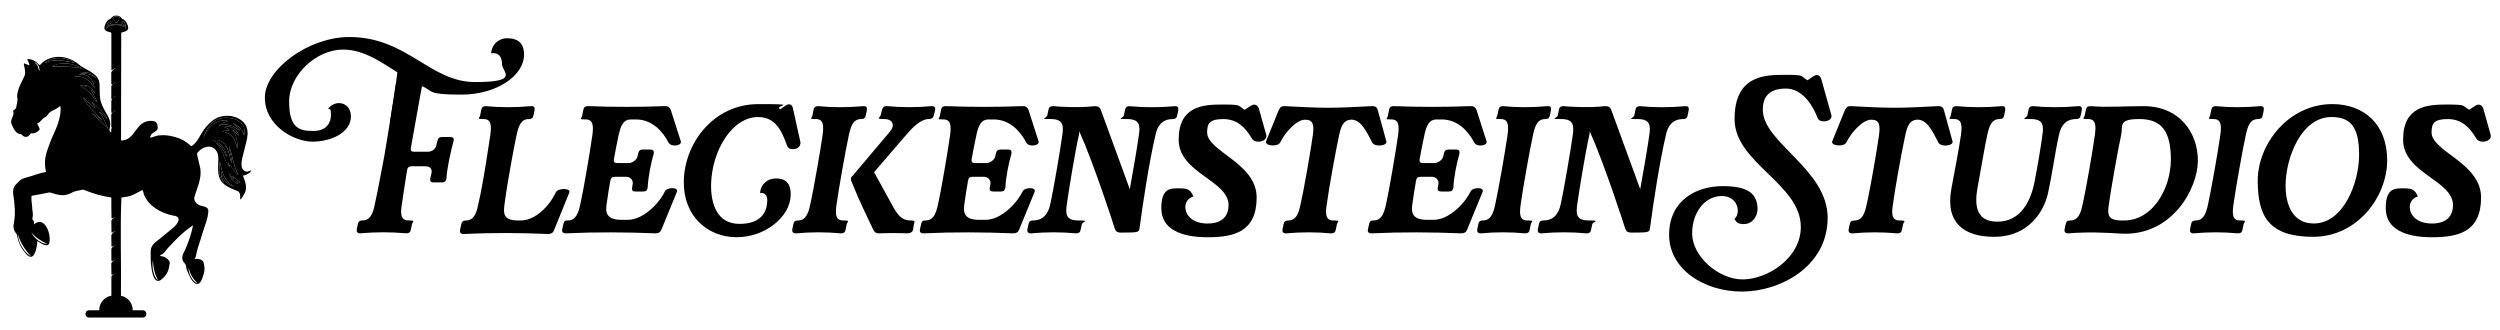
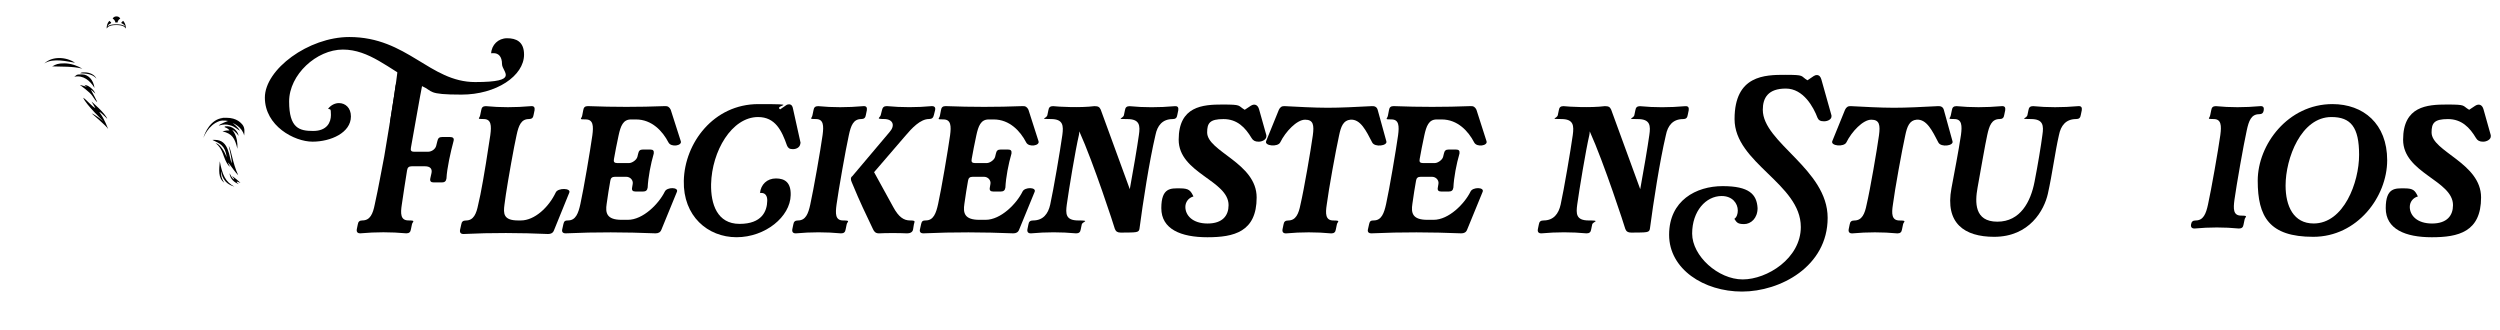
<svg xmlns="http://www.w3.org/2000/svg" version="1.1" viewBox="0 0 8192 1080">
  <defs>
    <style>
      .cls-1 {
        fill: none;
      }

      .cls-2 {
        isolation: isolate;
      }

      .cls-3 {
        clip-path: url(#clippath-1);
      }

      .cls-4 {
        clip-path: url(#clippath-3);
      }

      .cls-5 {
        clip-path: url(#clippath-4);
      }

      .cls-6 {
        clip-path: url(#clippath-2);
      }

      .cls-7 {
        clip-path: url(#clippath-7);
      }

      .cls-8 {
        clip-path: url(#clippath-6);
      }

      .cls-9 {
        clip-path: url(#clippath-9);
      }

      .cls-10 {
        clip-path: url(#clippath-8);
      }

      .cls-11 {
        clip-path: url(#clippath-5);
      }

      .cls-12 {
        clip-path: url(#clippath);
      }
    </style>
    <clipPath id="clippath">
      <rect class="cls-1" height="1100.9" width="1100.9" x="-156.6" y="-6" />
    </clipPath>
    <clipPath id="clippath-1">
      <rect class="cls-1" height="1100.9" width="1100.9" x="-156.6" y="-6" />
    </clipPath>
    <clipPath id="clippath-2">
      <rect class="cls-1" height="1100.9" width="1100.9" x="-156.6" y="-6" />
    </clipPath>
    <clipPath id="clippath-3">
      <path class="cls-1" d="M171,217.5c31.8,1.4,67-.7,99,7.6-17.7-10.5-38.7-17.5-59.4-17.5s-27.1,3-39.6,9.9M145.2,208c30-19.6,78.8-5.4,100.7-2.4-14.4-9.7-33.1-15.4-51.6-15.4s-35.9,5.4-49.1,17.8Z" />
    </clipPath>
    <clipPath id="clippath-4">
      <path class="cls-1" d="M284.7,284.3l-23.1-6.1s33.7,24.1,40.9,35.8,12.2,17.5,15.5,20.6c3.3,3.2-14.5-30.8-19-38.3-4.5-7.5,13.3,10.5,13.3,10.5,0,0-3.3-12.5-22.2-24.3-5.8-3.7-13.9-4.4-13.9-4.4l8.4,6.2h0ZM243.6,251.5c29-6.2,51.4,12.6,66.1,36.5-3.6-25.5-19.8-44.3-41.3-44.3s-16.1,2.4-24.9,7.8M262.4,240.1c18,.7,40.4,1.4,53.7,17.6-6.1-13.5-22.7-20.5-37.8-20.5s-11.1,1-15.8,2.9h0Z" />
    </clipPath>
    <clipPath id="clippath-5">
      <path class="cls-1" d="M338.6,397.2s-26-21.3-38.3-25.7c0,0,49,41.7,54.2,51.3,0,0-12.5-33.2-25.5-50.4-13-17.3,18.1,11.8,22.4,17.1-5.4-17.6-51.6-56.8-51.6-56.8,0,0,10.9,17.6,12.6,21.5-11-4.8-30-28.9-39.9-34,10.2,24,66.1,77,66.1,77h0Z" />
    </clipPath>
    <clipPath id="clippath-6">
      <path class="cls-1" d="M734.9,598.7c-12-17.7-10.9-31-10.3-37.5,1.8,8.6,4.8,39.2,43.2,50.2-29.1-15.8-38.9-37.2-47.6-82.9-2.2,27.7-6.3,54.7,14.7,70.1M696.9,459c23.3,11,41.3,17.8,46,56.4-5.6-15.8-20.3-42.8-36.5-46.5,12.7,9.9,18.6,20.7,24.2,35.1,1.8,4.5,10.1,33.3,23,42.9-19-37.9,10,10.7,27,27.4-19-41.4-21.8-80.1-31.1-96.6,5.1,23.7,10.6,45,9.7,57.4-9.1-21.7-8.7-76.7-54.3-76.7s-5.3.2-8.2.6h0Z" />
    </clipPath>
    <clipPath id="clippath-7">
      <path class="cls-1" d="M782.4,604c-10.4-9.7-9.1-11.5,5.6-4.4-3.7-4.6-23.1-20.5-27-22.8,1.2,3.3,5,7.2,6.8,10.7-5.5.6-11.6-12.7-15.6-19.9,1.5,20,17.5,30.7,30.2,36.3h0Z" />
    </clipPath>
    <clipPath id="clippath-8">
      <path class="cls-1" d="M736,416.6c8.3,3.3,12.4,5.9,15.9,10.7-8.5,0-11.4,0-22.9,3.1,31.5,7.7,40.3,21.3,49,57.3,2-45.3-16.5-59.8-17.1-62.5,11.9,6.2,21.2,20.3,21.2,20.3-3.7-20.2-23.4-31.7-36.9-31.7s-7,.9-9.2,2.7M730.8,386.5c-41,4-60.2,49.3-64.3,65.5,0,0,14.8-42.3,52.8-55.3,13-3.8,27.7-.2,27.7-.2,0,0-25.9,9.1-30.3,15.1,15.1-4.9,25.9-4.3,35.5-1.5,9.2,2.7,10.7,1.6,33.6,18.4-3.7-10.4-23.5-25.4-23.5-25.4,0,0,31.2,12,37.8,40.9.9-12.5,2.9-24.9-5.8-35.7-3.8-4.1-17.2-22.4-52.6-22.4s-7.1.2-10.9.6h0Z" />
    </clipPath>
    <clipPath id="clippath-9">
      <path class="cls-1" d="M398.5,72.9c-1.2,1.1-.9,3,.6,3.7,3.8,1.6,9.5,4.9,10.9,10.7-6.8-7.6-23.5-7.8-29-7.6-5.4-.2-22.2,0-29,7.6,1.4-5.8,7.1-9.1,10.9-10.7,1.5-.6,1.8-2.6.6-3.7l-5.1-4.6s-9.5,8.6-8.9,25.3c3.6-5,8.1-11.3,31.4-11.6,23.4.3,27.7,6.5,31.4,11.6.7-16.6-8.9-25.3-8.9-25.3l-5.1,4.6ZM381.6,53.8c-2.8,0-9.2.6-12.4,7.2,9.4,5.5,8.6,12.6,8.6,12.6h7.7s-.9-7.1,8.6-12.6c-3-6.3-9-7.2-12-7.2s-.3,0-.4,0h0Z" />
    </clipPath>
  </defs>
  <g>
    <g id="Ebene_1">
      <g id="Primary-Logo-Fleckenstein">
        <path d="M1278.6,395.6c9.8-60.4,19-120.7,24-162.5,3.8-31.6,68.9,42.6,68.9,42.6l-26.4,126.1s-76.4,54.1-66.5-6.2Z" id="F-Fixed" />
        <g class="cls-2">
          <g class="cls-2">
            <path d="M1356.5,269c-82.7-43.7-146.9-106.6-233-106.6s-176.1,82.1-176.1,170.1,33.8,96.6,78.8,96.6,58.2-27.8,58.2-52.3-2.6-16.5-9.3-20.5c9.9-12.6,23.2-18.5,35.7-18.5,20.5,0,39.1,15.2,39.1,43.7,0,53.6-66.2,82.7-125.8,82.7s-156.2-51.6-156.2-144.3,143-198.6,276.7-198.6c190,0,263.4,147.6,412.4,147.6s88-33.1,88-58.9-12.6-35.7-27.1-35.7-6,.7-8.6,1.3c1.3-28.5,23.2-50.3,52.3-50.3s55.6,10.6,55.6,53.6c0,69.5-90.7,131.1-205.2,131.1s-91.3-11.3-129.1-27.8c-6,29.1-28.5,158.9-36.4,201.9-2,9.3,1.3,13.2,10.6,13.2h45c13.2,0,24.5-9.3,27.1-19.2l4-15.9c2-9.3,6-13.2,15.2-13.2h26.5c9.3,0,13.9,4,11.3,13.2-9.3,34.4-21.8,90-23.2,122.4-1.3,9.3-6,13.2-15.2,13.2h-26.5c-9.3,0-13.2-4-11.3-13.2l4-17.9c2.6-13.2-4-21.8-21.2-21.8h-43.7c-9.3,0-13.9,4-15.2,13.2-4.6,28.5-12.6,79.4-17.2,111.9-4.6,29.8-4.6,52.3,21.8,52.3s12.6,4,11.3,13.2l-3.3,15.9c-1.3,9.3-6,13.2-15.2,13.2-50.3-4.6-99.3-4.6-150.9,0-4.6,0-13.2-1.3-11.3-13.2l3.3-15.9c1.3-9.3,6-13.2,15.2-13.2,25.2,0,34.4-21.8,40.4-52.3,13.2-58.9,22.5-115.2,31.1-157.5,7.9-43.7,33.1-201.2,37.1-231.7,1.3-9.3,6-13.9,15.2-13.2,14.6,1.3,29.8,2,45,1.3Z" />
            <path d="M1606.7,442.4c4-30.4,3.3-52.3-21.8-52.3s-13.2-1.3-11.3-13.2l3.3-15.9c1.3-9.3,6-13.2,15.2-13.2,47,4.6,96,4.6,148.3,0,9.3-.7,12.6,4,11.3,13.2l-3.3,15.9c-1.3,9.3-6,13.2-15.2,13.2-25.8,0-33.8,21.8-40.4,52.3-8.6,37.7-27.8,146.3-35.1,194.6l-4.6,33.1c-4,29.8-4,52.3,45,52.3h8.6c45,0,91.3-43,114.5-92,7.3-15.2,50.3-14.6,44.3.7l-50.3,123.8c-3.3,8.6-9.9,11.9-19.2,11.9-90-4-186-4.6-277.3,0-4.6,0-13.2-1.3-11.3-13.2l4-17.9c1.3-9.3,6-13.2,15.2-13.2,25.2,0,34.4-21.8,40.4-52.3l7.3-33.1c9.9-48.3,27.1-156.9,32.4-194.6Z" />
            <path d="M1842.3,751.5l4-17.9c2-9.3,6-11.3,15.2-11.3,25.2,0,33.8-23.8,40.4-54.3,10.6-47.7,32.4-176.7,39.1-224.4,4-30.4,3.3-52.3-21.8-52.3s-13.2-1.3-11.3-13.2l3.3-17.2c1.3-9.3,6-13.2,15.2-13.2,86.7,3.3,165.5,3.3,252.2,0,9.3-.7,15.2,3.3,19.2,11.9l33.1,103.3c4.6,14.6-31.8,20.5-40.4,4-19.2-37.1-54.3-75.5-106.6-75.5h-16.5c-25.8,0-33.8,21.8-40.4,52.3-4.6,21.2-12.6,60.9-15.2,77.4-2,9.3,1.3,13.2,10.6,13.2h39.1c9.3,0,24.5-9.9,27.1-20.5l2.6-10.6c2-9.3,6-13.2,15.2-13.2h24.5c9.3,0,12.6,4,11.3,13.2-9.9,33.8-18.5,78.8-19.9,111.2-1.3,9.3-6,13.2-15.2,13.2h-24.5c-9.3,0-13.2-4-11.3-13.2l2-11.9c2-11.9-7.9-23.2-21.2-23.2h-37.1c-9.3,0-13.9,4-15.2,13.2-2,9.3-9.9,59.6-11.9,75.5-4.6,29.8,0,52.3,49,52.3h20.5c49.6,0,101.3-52.3,121.1-92.7,7.3-15.2,45.7-14.6,39.7.7l-51,124.4c-3.3,8.6-9.9,11.9-19.2,11.9-99.9-4-193.3-4.6-294.5,0-4.6,0-13.9-1.3-11.3-13.2Z" />
            <path d="M2484.3,383.5c-86.7,0-151.6,111.9-154.2,219.7-1.3,65.5,19.9,130.4,93.3,130.4s90-41.7,90.7-75.5c.7-15.9-6.6-25.8-18.5-25.8s-4,0-5.3.7c2.6-28.5,23.2-48.3,52.3-48.3s49.6,13.2,48.3,54.9c-1.3,70.2-82.7,137.7-177.4,137.7s-175.4-69.5-172.8-184.7c2.6-124.4,98-251.5,244.2-251.5s48.3,3.3,71.5,17.2l19.2-13.2c3.3-2.6,7.3-3.3,9.9-3.3,7.3,0,11.9,5.3,13.2,15.2l24.5,110.5-.7,4c-2,11.9-13.2,17.2-24.5,17.2s-15.9-4-19.2-11.9c-17.2-49-38.4-93.3-94.6-93.3Z" />
            <path d="M2596.2,751.5l3.3-15.9c1.3-9.3,6-13.2,15.2-13.2,25.2,0,33.8-21.8,40.4-52.3,10.6-47.7,33.8-180,40.4-227.7,4-30.4,3.3-52.3-21.8-52.3s-13.2-1.3-11.3-13.2l3.3-15.9c1.3-9.3,6-13.2,15.2-13.2,47,4.6,96,4.6,148.3,0,9.3-.7,12.6,4,11.3,13.2l-3.3,15.9c-1.3,9.3-6,13.2-15.2,13.2-25.8,0-33.8,21.8-40.4,52.3-10.6,47.7-33.8,180-40.4,227.7-4,29.8-4.6,52.3,21.8,52.3s12.6,4,11.3,13.2l-3.3,15.9c-1.3,9.3-6,13.2-15.2,13.2-49-4.6-98-4.6-148.3,0-4.6,0-13.2-1.3-11.3-13.2ZM2864.2,564.2l62.9,114.5c17.2,31.8,33.8,43.7,54.9,43.7s13.9,4,12.6,13.2l-2.6,15.9c-1.3,9.3-9.9,13.2-19.2,13.2-25.8-1.3-70.8-1.3-92.7,0-12.6,0-16.5-7.3-20.5-15.9-25.2-53.6-38.4-78.8-68.8-152.2-4-8.6-3.3-15.9,2-19.2l122.4-145c19.2-21.8,10.6-42.4-18.5-42.4s-12.6-4-10.6-13.2l4-15.9c2-9.3,6.6-13.2,15.9-13.2,47.7,4.6,99.3,4.6,147.6,0,4.6,0,13.2,1.3,10.6,13.2l-4,15.9c-2,9.3-6.6,13.2-15.9,13.2-28.5,0-56.3,29.8-78.1,55.6l-101.9,118.5Z" />
            <path d="M3014.5,751.5l4-17.9c2-9.3,6-11.3,15.2-11.3,25.2,0,33.8-23.8,40.4-54.3,10.6-47.7,32.4-176.7,39.1-224.4,4-30.4,3.3-52.3-21.8-52.3s-13.2-1.3-11.3-13.2l3.3-17.2c1.3-9.3,6-13.2,15.2-13.2,86.7,3.3,165.5,3.3,252.2,0,9.3-.7,15.2,3.3,19.2,11.9l33.1,103.3c4.6,14.6-31.8,20.5-40.4,4-19.2-37.1-54.3-75.5-106.6-75.5h-16.5c-25.8,0-33.8,21.8-40.4,52.3-4.6,21.2-12.6,60.9-15.2,77.4-2,9.3,1.3,13.2,10.6,13.2h39.1c9.3,0,24.5-9.9,27.1-20.5l2.6-10.6c2-9.3,6-13.2,15.2-13.2h24.5c9.3,0,12.6,4,11.3,13.2-9.9,33.8-18.5,78.8-19.9,111.2-1.3,9.3-6,13.2-15.2,13.2h-24.5c-9.3,0-13.2-4-11.3-13.2l2-11.9c2-11.9-7.9-23.2-21.2-23.2h-37.1c-9.3,0-13.9,4-15.2,13.2-2,9.3-9.9,59.6-11.9,75.5-4.6,29.8,0,52.3,49,52.3h20.5c49.6,0,101.3-52.3,121.1-92.7,7.3-15.2,45.7-14.6,39.7.7l-51,124.4c-3.3,8.6-9.9,11.9-19.2,11.9-99.9-4-193.3-4.6-294.5,0-4.6,0-13.9-1.3-11.3-13.2Z" />
            <path d="M3671.7,762.1c-9.3,0-15.2-3.3-18.5-11.9-2-7.9-69.5-215.8-116.5-319.7,0,4-.7,7.9-1.3,11.9-11.3,47.7-33.1,180-39.7,227.7-4,29.8-4.6,52.3,37.7,52.3s12.6,4,11.3,13.2l-3.3,15.9c-1.3,9.3-6,13.2-15.2,13.2-49-4.6-98-4.6-148.3,0-4.6,0-13.2-1.3-11.3-13.2l3.3-15.9c1.3-9.3,6-13.2,15.2-13.2,33.1,0,49.6-21.8,56.3-52.3,10.6-47.7,33.1-180,39.7-227.7,4-30.4,3.3-52.3-37.7-52.3s-13.2-1.3-11.3-13.2l3.3-15.9c1.3-9.3,6-13.2,15.2-13.2,17.9,2,88,6,135.7,0,13.2,0,16.5,3.3,20.5,11.3l95.3,260.8c9.9-53,25.2-143.6,29.8-177.4,4.6-30.4,3.3-52.3-37.7-52.3s-13.2-1.3-11.3-13.2l3.3-15.9c1.3-9.3,6-13.2,15.2-13.2,47,4.6,96,4.6,148.3,0,9.3-.7,12.6,4,11.3,13.2l-3.3,15.9c-1.3,9.3-6,13.2-15.2,13.2-33.8,0-50.3,21.8-56.3,52.3-20.5,87.4-41,221.1-52.3,306.5-2,13.9-9.3,12.6-62.2,13.2Z" />
            <path d="M4078.8,359.7l19.9-13.2c12.6-7.9,23.2-2.6,27.1,11.9l23.8,84.7v4c0,9.9-13.2,17.2-25.2,17.2s-18.5-4-23.2-11.9c-20.5-34.4-47-62.2-92-62.2s-53.6,13.2-53.6,43.7c0,62.9,162.2,99.9,162.2,213.1s-74.8,130.4-161.5,130.4-150.9-26.5-150.9-95.3,32.4-64.9,61.6-64.9,34.4,7.3,43.7,26.5c-16.5,4.6-26.5,18.5-26.5,34.4,0,27.1,23.2,54.3,72.8,54.3s68.8-26.5,68.8-60.2c0-81.4-163.5-104.6-163.5-214.5s78.8-115.2,143.6-115.2,49,3.3,72.8,17.2Z" />
            <path d="M4350.1,353.1c42.4,0,94-2.6,145-5.3,9.3-.7,16.5,2.6,19.2,11.9l28.5,103.3c4.6,14.6-37.7,20.5-46.3,4-19.9-38.4-38.4-77.4-71.5-74.8-23.2,2-31.1,22.5-37.1,51.6-10.6,47.7-34.4,178.7-40.4,226.4-4.6,29.8-4.6,52.3,21.8,52.3s12.6,4,11.3,13.2l-3.3,15.9c-1.3,9.3-6,13.2-15.2,13.2-49-4.6-98-4.6-148.3,0-4.6,0-13.2-1.3-11.3-13.2l3.3-15.9c1.3-9.3,6-13.2,15.2-13.2,25.2,0,34.4-21.8,40.4-52.3,11.3-47.7,33.8-178.7,40.4-226.4,4.6-33.8,2-51.6-25.2-51.6s-64.2,39.1-81.4,74.1c-7.9,16.5-53,11.9-46.3-4l41.7-102.6c4-8.6,9.9-12.6,19.2-11.9,39.7,2,96,5.3,140.3,5.3Z" />
            <path d="M4482.5,751.5l4-17.9c2-9.3,6-11.3,15.2-11.3,25.2,0,33.8-23.8,40.4-54.3,10.6-47.7,32.4-176.7,39.1-224.4,4-30.4,3.3-52.3-21.8-52.3s-13.2-1.3-11.3-13.2l3.3-17.2c1.3-9.3,6-13.2,15.2-13.2,86.7,3.3,165.5,3.3,252.2,0,9.3-.7,15.2,3.3,19.2,11.9l33.1,103.3c4.6,14.6-31.8,20.5-40.4,4-19.2-37.1-54.3-75.5-106.6-75.5h-16.5c-25.8,0-33.8,21.8-40.4,52.3-4.6,21.2-12.6,60.9-15.2,77.4-2,9.3,1.3,13.2,10.6,13.2h39.1c9.3,0,24.5-9.9,27.1-20.5l2.6-10.6c2-9.3,6-13.2,15.2-13.2h24.5c9.3,0,12.6,4,11.3,13.2-9.9,33.8-18.5,78.8-19.9,111.2-1.3,9.3-6,13.2-15.2,13.2h-24.5c-9.3,0-13.2-4-11.3-13.2l2-11.9c2-11.9-7.9-23.2-21.2-23.2h-37.1c-9.3,0-13.9,4-15.2,13.2-2,9.3-9.9,59.6-11.9,75.5-4.6,29.8,0,52.3,49,52.3h20.5c49.6,0,101.3-52.3,121.1-92.7,7.3-15.2,45.7-14.6,39.7.7l-51,124.4c-3.3,8.6-9.9,11.9-19.2,11.9-99.9-4-193.3-4.6-294.5,0-4.6,0-13.9-1.3-11.3-13.2Z" />
-             <path d="M4840.6,751.5l3.3-15.9c1.3-9.3,6-13.2,15.2-13.2,25.2,0,33.8-21.8,40.4-52.3,10.6-47.7,33.8-180,40.4-227.7,4-30.4,3.3-52.3-21.8-52.3s-13.2-1.3-11.3-13.2l3.3-15.9c1.3-9.3,6-13.2,15.2-13.2,45.7,4.6,94.6,4.6,145.6,0,9.3-.7,12.6,4,11.3,13.2l-3.3,15.9c-1.3,9.3-6,13.2-15.2,13.2-25.8,0-33.8,21.8-40.4,52.3-10.6,47.7-33.8,180-40.4,227.7-4,29.8-4.6,52.3,21.8,52.3s12.6,4,11.3,13.2l-3.3,15.9c-1.3,9.3-6,13.2-15.2,13.2-47.7-4.6-96.6-4.6-145.6,0-4.6,0-13.2-1.3-11.3-13.2Z" />
            <path d="M5344.3,762.1c-9.3,0-15.2-3.3-18.5-11.9-2-7.9-69.5-215.8-116.5-319.7,0,4-.7,7.9-1.3,11.9-11.3,47.7-33.1,180-39.7,227.7-4,29.8-4.6,52.3,37.7,52.3s12.6,4,11.3,13.2l-3.3,15.9c-1.3,9.3-6,13.2-15.2,13.2-49-4.6-98-4.6-148.3,0-4.6,0-13.2-1.3-11.3-13.2l3.3-15.9c1.3-9.3,6-13.2,15.2-13.2,33.1,0,49.6-21.8,56.3-52.3,10.6-47.7,33.1-180,39.7-227.7,4-30.4,3.3-52.3-37.7-52.3s-13.2-1.3-11.3-13.2l3.3-15.9c1.3-9.3,6-13.2,15.2-13.2,17.9,2,88,6,135.7,0,13.2,0,16.5,3.3,20.5,11.3l95.3,260.8c9.9-53,25.2-143.6,29.8-177.4,4.6-30.4,3.3-52.3-37.7-52.3s-13.2-1.3-11.3-13.2l3.3-15.9c1.3-9.3,6-13.2,15.2-13.2,47,4.6,96,4.6,148.3,0,9.3-.7,12.6,4,11.3,13.2l-3.3,15.9c-1.3,9.3-6,13.2-15.2,13.2-33.8,0-50.3,21.8-56.3,52.3-20.5,87.4-41,221.1-52.3,306.5-2,13.9-9.3,12.6-62.2,13.2Z" />
            <path d="M5900.9,743.6c0-141.6-217.1-209.2-217.1-353.4s99.9-145,166.1-145,48.3,3.3,72.8,17.9l20.5-13.9c4-2.6,7.3-3.3,9.9-3.3,7.9,0,12.6,5.3,15.2,14.6l33.1,117.8v3.3c0,9.3-11.9,15.9-24.5,15.9s-17.9-4-21.2-11.3c-13.2-35.1-46.3-96-103.9-96s-75.5,29.8-75.5,69.5c0,107.9,212.5,194.6,212.5,354.1s-155.5,241.6-280.6,241.6-238.9-73.5-238.9-186,88.7-159.5,175.4-159.5,111.9,26.5,114.5,72.1c0,33.1-21.8,52.3-44.3,52.3s-24.5-6.6-31.8-17.2c7.9-5.3,11.3-16.5,11.3-27.1,0-23.8-17.9-47.7-53-47.7-51.6,0-96.6,49.6-96.6,123.1s85.4,150.2,165.5,150.2,190.6-68.8,190.6-172.1Z" />
            <path d="M6205.3,353.1c42.4,0,94-2.6,145-5.3,9.3-.7,16.5,2.6,19.2,11.9l28.5,103.3c4.6,14.6-37.7,20.5-46.3,4-19.9-38.4-38.4-77.4-71.5-74.8-23.2,2-31.1,22.5-37.1,51.6-10.6,47.7-34.4,178.7-40.4,226.4-4.6,29.8-4.6,52.3,21.8,52.3s12.6,4,11.3,13.2l-3.3,15.9c-1.3,9.3-6,13.2-15.2,13.2-49-4.6-98-4.6-148.3,0-4.6,0-13.2-1.3-11.3-13.2l3.3-15.9c1.3-9.3,6-13.2,15.2-13.2,25.2,0,34.4-21.8,40.4-52.3,11.3-47.7,33.8-178.7,40.4-226.4,4.6-33.8,2-51.6-25.2-51.6s-64.2,39.1-81.4,74.1c-7.9,16.5-53,11.9-46.3-4l41.7-102.6c4-8.6,9.9-12.6,19.2-11.9,39.7,2,96,5.3,140.3,5.3Z" />
            <path d="M6534.3,776c-97.3,0-161.5-44.3-139.7-159.5,9.9-53.6,22.5-117.2,31.1-174.1,4-30.4,3.3-52.3-21.8-52.3s-13.2-1.3-11.3-13.2l3.3-15.9c1.3-9.3,6-13.2,15.2-13.2,47,4.6,96,4.6,148.3,0,9.3-.7,12.6,4,11.3,13.2l-3.3,15.9c-1.3,9.3-6,13.2-15.2,13.2-25.8,0-33.8,21.8-40.4,52.3-6.6,29.1-22.5,121.8-31.8,172.8-8.6,47.7-10.6,111.2,64.9,111.2s109.2-65.5,121.8-130.4c10.6-53.6,21.8-121.8,25.8-153.6,4.6-30.4,3.3-52.3-37.7-52.3s-13.2-1.3-11.3-13.2l3.3-15.9c1.3-9.3,6-13.2,15.2-13.2,47,4.6,96,4.6,148.3,0,9.3-.7,12.6,4,11.3,13.2l-3.3,15.9c-1.3,9.3-6,13.2-15.2,13.2-33.8,0-50.3,21.8-56.3,52.3-13.2,57.6-21.2,124.4-36.4,192.6-11.9,53-59.6,141-176.1,141Z" />
-             <path d="M6776.5,764.7c-4.6,0-13.2-1.3-11.3-13.2l3.3-15.9c1.3-9.3,6-13.2,15.2-13.2,25.2,0,34.4-21.8,40.4-52.3,11.3-47.7,33.8-180,40.4-227.7,4-30.4,3.3-52.3-21.8-52.3s-13.2-1.3-11.3-13.2l3.3-15.9c1.3-9.3,6-13.2,15.2-13.2,55.6,4.6,111.9,0,174.1,0,119.1,0,178,88,178,178.7s-84.7,248.9-252.8,238.9c-54.9-3.3-104.6-6-172.8-.7ZM6949.3,722.4h4c100.6,4.6,160.2-105.2,160.2-199.9s-32.4-132.4-103.3-132.4-53,21.8-59.6,52.3c-10.6,47.7-33.8,180-40.4,227.7-4,29.8-6,51.6,39.1,52.3Z" />
-             <path d="M7176.3,751.5l3.3-15.9c1.3-9.3,6-13.2,15.2-13.2,25.2,0,33.8-21.8,40.4-52.3,10.6-47.7,33.8-180,40.4-227.7,4-30.4,3.3-52.3-21.8-52.3s-13.2-1.3-11.3-13.2l3.3-15.9c1.3-9.3,6-13.2,15.2-13.2,45.7,4.6,94.6,4.6,145.6,0,9.3-.7,12.6,4,11.3,13.2l-3.3,15.9c-1.3,9.3-6,13.2-15.2,13.2-25.8,0-33.8,21.8-40.4,52.3-10.6,47.7-33.8,180-40.4,227.7-4,29.8-4.6,52.3,21.8,52.3s12.6,4,11.3,13.2l-3.3,15.9c-1.3,9.3-6,13.2-15.2,13.2-47.7-4.6-96.6-4.6-145.6,0-4.6,0-13.2-1.3-11.3-13.2Z" />
+             <path d="M7176.3,751.5l3.3-15.9c1.3-9.3,6-13.2,15.2-13.2,25.2,0,33.8-21.8,40.4-52.3,10.6-47.7,33.8-180,40.4-227.7,4-30.4,3.3-52.3-21.8-52.3s-13.2-1.3-11.3-13.2l3.3-15.9c1.3-9.3,6-13.2,15.2-13.2,45.7,4.6,94.6,4.6,145.6,0,9.3-.7,12.6,4,11.3,13.2c-1.3,9.3-6,13.2-15.2,13.2-25.8,0-33.8,21.8-40.4,52.3-10.6,47.7-33.8,180-40.4,227.7-4,29.8-4.6,52.3,21.8,52.3s12.6,4,11.3,13.2l-3.3,15.9c-1.3,9.3-6,13.2-15.2,13.2-47.7-4.6-96.6-4.6-145.6,0-4.6,0-13.2-1.3-11.3-13.2Z" />
            <path d="M7642.9,341.1c101.3,0,179.4,64.2,179.4,184s-98,250.9-242.2,250.9-182-65.5-182-184,99.3-250.9,244.9-250.9ZM7489.4,607.9c0,68.2,26.5,124.4,92,124.4,98.6,0,148.9-134.4,148.9-225s-27.1-123.8-90.7-123.8c-99.3,0-150.2,135-150.2,224.4Z" />
            <path d="M8091,359.7l19.9-13.2c12.6-7.9,23.2-2.6,27.1,11.9l23.8,84.7v4c0,9.9-13.2,17.2-25.2,17.2s-18.5-4-23.2-11.9c-20.5-34.4-47-62.2-92-62.2s-53.6,13.2-53.6,43.7c0,62.9,162.2,99.9,162.2,213.1s-74.8,130.4-161.5,130.4-150.9-26.5-150.9-95.3,32.4-64.9,61.6-64.9,34.4,7.3,43.7,26.5c-16.5,4.6-26.5,18.5-26.5,34.4,0,27.1,23.2,54.3,72.8,54.3s68.8-26.5,68.8-60.2c0-81.4-163.5-104.6-163.5-214.5s78.8-115.2,143.6-115.2,49,3.3,72.8,17.2Z" />
          </g>
        </g>
        <g class="cls-12">
          <g class="cls-3">
            <g>
              <g class="cls-6">
-                 <path d="M800.1,575.3c6-2.3,22.9-9.8,22.8-16.4,0-.6-1.1-.5-1.6-.3-1.8,1-6.2,2.6-8.1,3.2-10,3.1-19.8-6.1-21.2-15.6-2.8-19.3,5.1-37.9,9-56.8,5.4-25.2,17.2-52.3,5.1-77.3-20.8-38.2-80.4-42.4-111.9-15.2-10.5,8.6-19.4,18.6-27.1,29.6-10.8,14.6-17.5,33.5-30.3,45-3,2.7-8.5,9.2-12.2,6.2-13.7-13.8-31.2-23.4-50-28.4-18-5.5-36.7-7.8-55.5-5.4-3.3.4-9.6,1.9-13.6,3.5-4.7,1.8-8.3,3.4-13.3,3.8,0-14,16.4-19,20.1-22.8s6.2-7.9,3.4-20-15.2-12.9-25.4-12.4c-47.5,4.9-45.8,60-89.5,64.4-3.3.7-4.2-.3-4.2-4,.3-108.9.3-313.8.6-342.4v-4.7c0-.6.3-2.3,1.8-3.1,1.6-.8,21.1-2.7,21.1-14.2s-10.8-29.5-19.2-29.5-.2,0-.3,0c-3.4-6.8-10.8-11.6-19.4-11.6s-16,4.8-19.4,11.6h-.6c-8.4,0-19.2,18-19.2,29.5s19.6,13.4,21.1,14.2c1.6.8,1.8,2.4,1.8,3v3.9c0,32.6,0,105.8,0,115.7.5,3.4,11.1-6,13.9-6.3-3.7,4.7-14.2,8.3-14.2,16.9v33.4c0,11.1,11.1-3.6,14.2-4.1-3.5,5.1-14.1,7.9-14.1,14.8,0,11.7,0,24.9,0,36.9s10.6-5.4,14-5.3c-4.1,5.3-13.9,8.1-13.9,16s-.2,23.2-.2,34.5,10.7-3.8,14.1-4.5c-3.3,4.8-14.1,8.5-14.1,14.7v38c0,12.4,11-5.3,14-5.9-9.6,9-14.1,10.5-14.1,15.9s.5,10.5-.7,9.8c-15.3-8.7,11-20.6-13.9-59.7-27.8-47.2-21.6-51.5-23.8-98.7-1.5-30.8-34.1-42.2-61-58.3-16.4-15.1-36.1-26.4-59.3-29.7-26.8-3.8-56,4.1-74,25.2-4.7,5.4-11.1-18.2-40.3-18.6-2.2.3-2.7,1-1.6,2.9,2,3.3,3.5,6.8,4.8,10.4,4.2,12.3.3,5.7-14,1.1-4.3-1.4-2.2,3.6-1.8,5.9.9,5.8,5.4,19,2.2,33,0,0-12.6,26.3-16.4,34.4-3.8,8.3-11.9,32.4-7,43-1.3,8.5-2.2,17.7-4.6,27.5-2.4,10.3-13.6,5.4-8.8,18.4.3,11.5-12.1,23.6-6.4,36.4,6.2,13.7,13.7,32.6,31.2,33.1,3.3,0,3.9,3.7,6.4,5.5,3.3,2.4,8.4,3.9,12.6,2.8,8.9-2.3,11-12.2,15.4-11.4,9,1.7,20.4-4.4,26-11.6,3.3-4.3-12.1-22.1-5.6-22.3,9.2-1,11.7-13.2,22.2-17.9,13.5-6,8.3-15.4,30.5-24.6,13.5-5.5,19.6-14.2,21.7-12.3,3.6,35.2-13.7,72.6-28.7,105.1,0,0-17.5,42.1-20.7,62.1-4.4,27,2.1,48.2,2.1,48.2-20.4,3-39.6,11.5-59.5,16.7-25.9,6.9-23.3,8.3-40.7,25.8-15.5,16.2-3.3,43.9-3.5,63.9,2.5,20.7,1.8,41.6-1.9,62.2-3.5,13.1.6,26.2,10,35.6,2.9,22.2,11.8,42.9,26.6,59.9,22.3,29.6,33.5,6.3,38-18.5,1.1-5.5,2.6-11.1,1.9-16.9-.2-1.9.9-2.5,2.3-1.3,8.7,5.7,18,12.5,28.7,12.9,7.1,0,9.8-8,9.5-14,4-27.8-18-83.7-51.3-54.2.8-5.3.7-11.6-3.5-15.4-1.8-1.3-2-2.8-1.5-4.7,3-9.5,1.2-20-.3-29.8,0-13.7-3.7-27.1-2.8-40.9,0-2.4,1.2-3.4,3.3-3.6,5.8-.9,11.3-2.2,17-3.3,13.4-1.6,26.6-5.6,39.9-7.4,29.4,9.1,48.3,15.5,76.9-1.6,10-4,20.8-4.5,31-7.8l10.7,3.7c26.3,10,51.9,18.1,79.8,21.6,2.8.3,3.1.7,3.2,2.7,0,21.2,0,44,.7,65.3,0,4.9,11.1-3.7,13.4-4.8-4.1,3.8-14,8.8-14,15.1.3,11.4,0,24.9.5,36.3.4,5.1,10.9-5,13.3-5.4-4.2,4.2-13.9,10.3-13.9,16.5.3,11.1,0,24.1.5,35.1.6,4.8,10.8-5.3,13.3-6-4.3,3.8-13.8,10.2-13.8,16.2.2,11.6,0,25.1.3,36.7.4,4.8,11.1-3.7,13.5-4.7-5,3.9-13.9,8.1-13.9,15.2.3,10.6,0,24.4.6,35-.7,3.5,10.1-4,13.2-5.4-4.5,2.8-13.6,8.4-13.5,13,0,16.2,0,44.9,0,61.7-22.6,3.8-39.8,23.4-39.8,47v.8h-34.1c-5.9,0-10.8,4.9-10.8,10.8v2.1c0,5.9,4.9,10.8,10.8,10.8h177.5c5.9,0,10.8-4.9,10.8-10.8v-2.1c0-5.9-4.9-10.8-10.8-10.8h-33.7v-.8c0-23.3-16.6-42.6-38.6-46.8,1.5-104.2-2.9-217.9,1.5-320.5,0-.8.6-1.5,1.4-1.6,13.5-1.8,24.5-2.9,37-8.8,9-4.1,20.3-10.2,29-15.1,3.7-2,5.4,11.5,6.5,14.2,14.9,37.4,52.9,60.1,95.6,69.1,31,2.9,15.8,27,.5,39.6-16.2,13.1-31.9,26.8-48.3,39.7-30.5,21.6-25.4,30.3-25.6,63.7.4,18.5,5.5,93.5,37.4,64.5,11.2-9.5,19.5-21.8,22.2-36.5.5-7.2,5.1-15,1.5-21.9-6.5-9.2-16.5-15.8-28.1-16.2-.9,0-1.8-.3-2-1.2-.5-1.8,1.8-2.8,3.1-3.4,10.7-4.1,15.5-15,23-22.9,24.8-26.7,50.7-53.7,81.5-73.3-5.1,26.2-13.6,51.7-24.2,76.2-9,19.9-19,31.4-1.4,50.6,4.6,5.5,2.2,13.1,5.4,19.6,7.2,15.8,13,35.2,28.5,44.7,18.1,6.6,22-20.2,26.9-32.2,3.6-12,2.9-24.7-.4-36.8-2.8-9.7-14.8-12.5-23.7-12.6-1.9-.2-4.3,1.5-6,.4,4.7-6.1,5.6-14.6,6.9-22.4,4.9-19.6,12.5-38.3,17.6-57.8,7.3-25.3,19.5-50.2,20.6-76.8,0-16.4-21.7-14.9-30.1-19.3-8.7-4.5-18.2-14.6-15.6-25.6,8.7-32.7,26.5-64.4,18.3-99.4l-9.1-38.6c-.4-1.6-.9-5.5.4-7.1,24.8-32.2,68.3-27.5,69,18.1-3.3,66.4-1.8,82,63.4,106.8,8.5,4.3,9,16.2,7.8,24.7,0,.9-.4,2,.9,2.4,6.1-4.5,10.9-14.8,14.6-21.6,5.6-11.2,4.4-25.2.7-37.2-1.9-5-3.4-10.2-5.5-15.1-1.5-3.5-1.3-4.1,2.2-5.5M128.7,233.4c-3.7-8.5-1.9-19-15.8-28.6,9.5.6,18.9,16.4,15.8,28.6M58.9,768.2c7.2,25.1,24,53,42.6,70.4-15.3-3.6-42.7-40.9-42.6-70.4M155.6,799.4c-16.3,0-39.6-12.6-53.2-37.7,16.2,18.3,32.2,28.1,53.2,37.7M316,257.8c-13.3-16.2-35.7-16.9-53.7-17.6,17.4-7.2,45.2-.9,53.7,17.6M145.2,208c26.9-25,72.2-21.6,100.7-2.4-21.9-3-70.7-17.1-100.7,2.4M171,217.5c31.5-17.5,69.8-9.8,99,7.6-32-8.3-67.2-6.2-99-7.6M243.6,251.5c33.3-20.4,61.2,1.9,66.1,36.5-14.8-23.9-37.2-42.7-66.1-36.5M261.6,278.2l23.1,6.1-8.4-6.2s8,.8,13.9,4.5c18.8,11.9,22.2,24.3,22.2,24.3,0,0-17.8-18-13.3-10.5,4.5,7.5,22.3,41.4,19,38.3-3.3-3.2-8.4-9-15.5-20.6-7.2-11.7-40.9-35.8-40.9-35.8M300.2,371.5c12.4,4.4,38.3,25.7,38.3,25.7,0,0-55.8-53-66.1-77,9.9,5.1,28.9,29.3,39.9,34-1.8-3.9-12.6-21.5-12.6-21.5,0,0,46.1,39.2,51.6,56.8-4.3-5.4-35.4-34.4-22.4-17.1s25.5,50.4,25.5,50.4c-5.2-9.5-54.2-51.3-54.2-51.3M381.6,53.8c2.8,0,9.2.6,12.4,7.2-9.4,5.5-8.6,12.6-8.6,12.6h-7.7s.9-7.1-8.6-12.6c3.1-6.6,9.5-7.2,12.4-7.2M349.7,93.6c-.7-16.6,8.9-25.3,8.9-25.3l5.1,4.6c1.2,1.1.9,3-.6,3.7-3.8,1.6-9.5,4.9-10.9,10.7,6.8-7.6,23.5-7.8,29-7.6,5.4-.2,22.2,0,29,7.6-1.4-5.8-7.1-9.1-10.9-10.7-1.5-.6-1.8-2.6-.6-3.7l5.1-4.6s9.5,8.6,8.9,25.3c-3.6-5-8.1-11.3-31.4-11.6-23.4.3-27.7,6.5-31.4,11.6M501.5,851.5c.2,26.9,5.6,46.5,16.4,67.4-11.2-7.6-22.6-39.1-16.4-67.4M647.8,929.2c-12.7-4.3-28.9-24.1-30.6-53,7.5,25.8,14.6,35.9,30.6,53M706.5,468.9c16.2,3.7,30.8,30.7,36.5,46.5-4.8-38.6-22.8-45.4-46-56.4,53.9-6.8,52.7,53.2,62.5,76.1.8-12.4-4.7-33.6-9.7-57.4,9.2,16.6,12.1,55.3,31.1,96.6-17-16.7-46-65.4-27-27.4-12.8-9.6-21.2-38.4-23-42.9-5.6-14.3-11.5-25.2-24.2-35.1M735.9,416.6c10.3-8.4,41.4,3,46.1,29,0,0-9.4-14.1-21.2-20.3.6,2.6,19.2,17.1,17.1,62.5-8.8-36-17.5-49.6-49-57.3,11.4-3.1,14.4-3.1,22.9-3.1-3.5-4.8-7.6-7.4-15.9-10.7M724.7,561.2c-.6,6.5-1.7,19.8,10.3,37.5-21-15.6-16.9-42.4-14.7-70.1,8.7,45.6,18.6,67,47.6,82.9-38.4-11-41.4-41.5-43.2-50.2M782.4,604c-12.6-5.5-28.6-16.2-30.2-36.3,4,7.2,10,20.5,15.6,19.9-1.8-3.5-5.6-7.4-6.8-10.7,4,2.1,23.4,18.1,27,22.8-14.8-7.1-16.1-5.4-5.6,4.4M762.2,403.1s19.8,15,23.5,25.4c-22.9-16.8-24.3-15.7-33.6-18.4-9.6-2.9-20.4-3.4-35.5,1.5,4.5-5.9,30.3-15.1,30.3-15.1,0,0-14.8-3.5-27.7.2-38,12.9-52.8,55.3-52.8,55.3,4.1-16.2,23.4-61.5,64.3-65.5,43.7-4.2,59.4,17.3,63.5,21.9,8.7,10.8,6.7,23.3,5.8,35.7-6.7-28.8-37.8-40.9-37.8-40.9" />
-               </g>
+                 </g>
              <g class="cls-4">
                <rect height="36.7" width="124.9" x="145.2" y="188.5" />
              </g>
              <g class="cls-5">
                <rect height="100.5" width="77.7" x="243.6" y="237.3" />
              </g>
              <g class="cls-11">
                <rect height="102.6" width="81.9" x="272.5" y="320.2" />
              </g>
              <g class="cls-8">
                <rect height="152.9" width="83.8" x="696.9" y="458.4" />
              </g>
              <g class="cls-7">
                <rect height="36.3" width="35.8" x="752.3" y="567.6" />
              </g>
              <g class="cls-10">
                <rect height="101.9" width="136.6" x="666.4" y="385.9" />
              </g>
              <g class="cls-9">
                <rect height="39.8" width="64.2" x="348.9" y="53.8" />
              </g>
            </g>
          </g>
        </g>
      </g>
    </g>
  </g>
</svg>